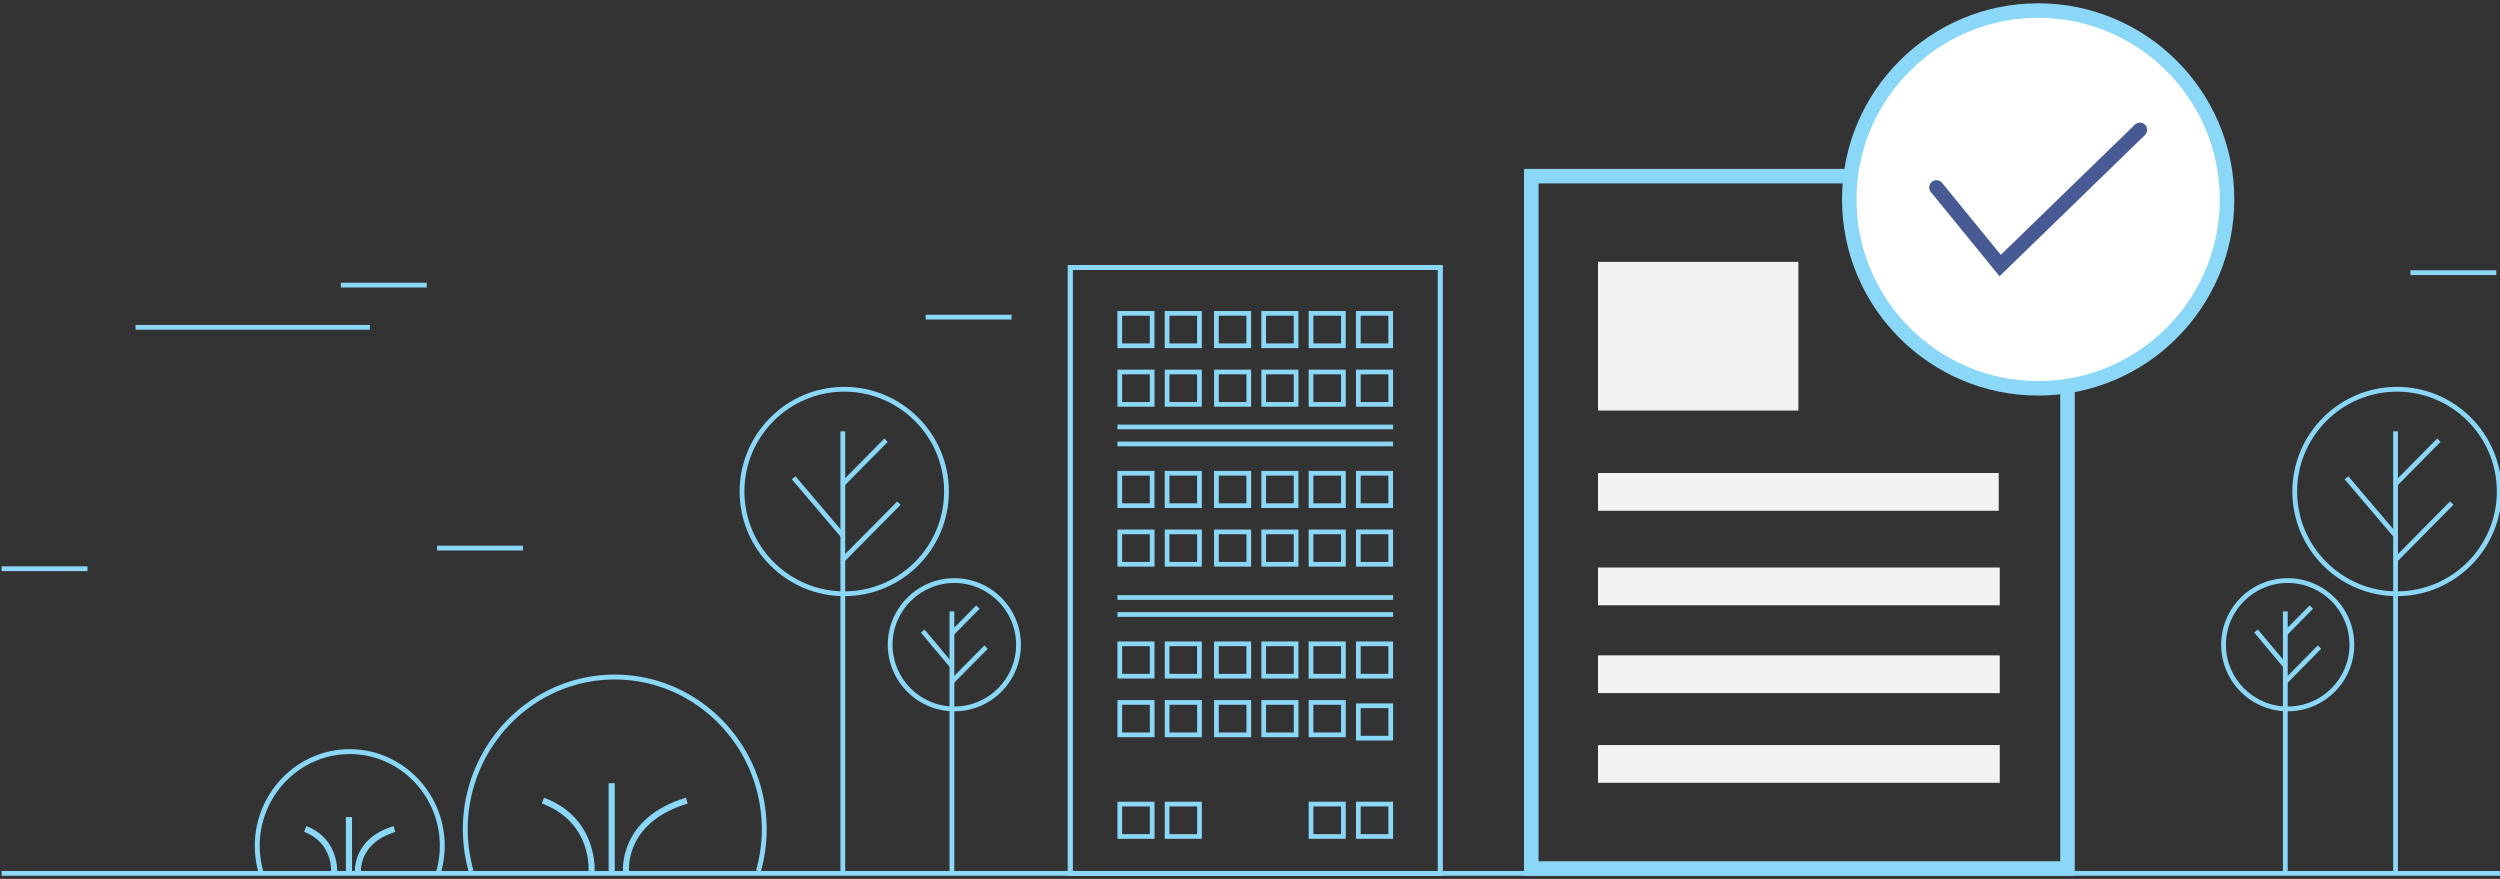
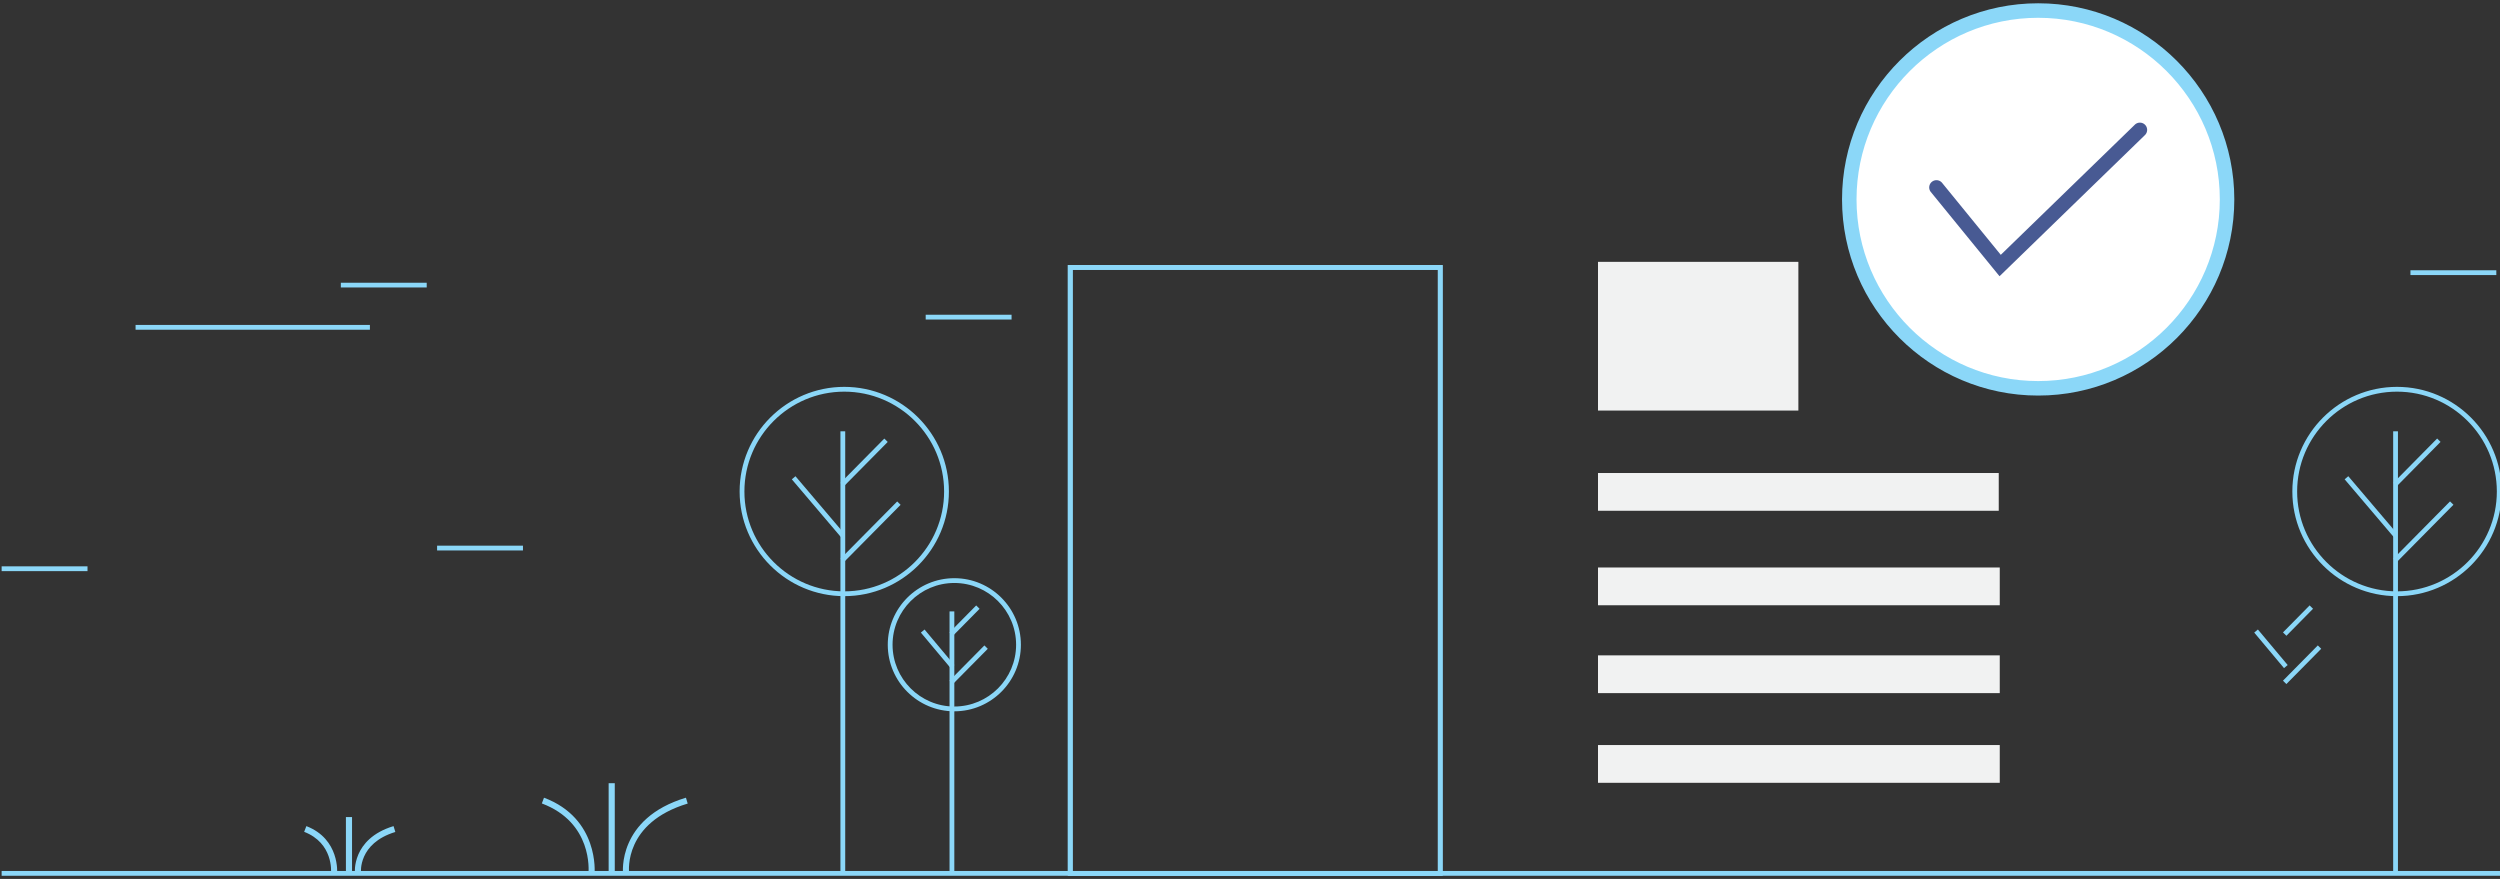
<svg xmlns="http://www.w3.org/2000/svg" xmlns:xlink="http://www.w3.org/1999/xlink" width="512" height="180" viewBox="0 0 512 180">
  <rect x="0" y="0" width="512" height="180" fill="#333333" stroke="none" />
  <defs>
    <path id="a" d="M295.447 179.357h-76.755V54.279h76.755v125.078zm-75.793-.962h74.83V55.242h-74.83v123.153z" />
  </defs>
  <use xlink:href="#a" overflow="visible" fill="#8BD7F8" />
  <clipPath id="b">
    <use xlink:href="#a" overflow="visible" />
  </clipPath>
  <path clip-path="url(#b)" fill="#8BD7F8" d="M294.966 178.876h-75.792V54.76h75.792v124.116zm-74.83-.963h73.868V55.723h-73.868v122.19z" />
-   <path fill="#8BD7F8" d="M236.441 71.293h-7.597v-7.598h7.597v7.598zm-6.634-.963h5.671v-5.673h-5.671v5.673zm26.421.963h-7.596v-7.598h7.596v7.598zm-6.634-.963h5.67v-5.673h-5.67v5.673zm26.012.963h-7.598v-7.598h7.598v7.598zm-6.634-.963h5.672v-5.673h-5.672v5.673zm-22.842.963h-7.597v-7.598h7.597v7.598zm-6.634-.963h5.671v-5.673h-5.671v5.673zm26.421.963h-7.597v-7.598h7.597v7.598zm-6.635-.963h5.672v-5.673h-5.672v5.673zm26.013.963h-7.597v-7.598h7.597v7.598zm-6.634-.963h5.671v-5.673h-5.671v5.673zm-42.22 33.71h-7.597v-7.598h7.597v7.598zm-6.634-.963h5.671v-5.672h-5.671v5.672zm26.421.963h-7.596v-7.598h7.596v7.598zm-6.634-.963h5.67v-5.672h-5.67v5.672zm26.012.963h-7.598v-7.598h7.598v7.598zm-6.634-.963h5.672v-5.672h-5.672v5.672zm-22.842.963h-7.597v-7.598h7.597v7.598zm-6.634-.963h5.671v-5.672h-5.671v5.672zm26.421.963h-7.597v-7.598h7.597v7.598zm-6.635-.963h5.672v-5.672h-5.672v5.672zm26.013.963h-7.597v-7.598h7.597v7.598zm-6.634-.963h5.671v-5.672h-5.671v5.672zm-42.22 35.89h-7.597v-7.597h7.597v7.597zm-6.634-.962h5.671v-5.672h-5.671v5.672zm26.421.962h-7.596v-7.597h7.596v7.597zm-6.634-.962h5.67v-5.672h-5.67v5.672zm26.012.962h-7.598v-7.597h7.598v7.597zm-6.634-.962h5.672v-5.672h-5.672v5.672zm-22.842.962h-7.597v-7.597h7.597v7.597zm-6.634-.962h5.671v-5.672h-5.671v5.672zm26.421.962h-7.597v-7.597h7.597v7.597zm-6.635-.962h5.672v-5.672h-5.672v5.672zm26.013.962h-7.597v-7.597h7.597v7.597zm-6.634-.962h5.671v-5.672h-5.671v5.672zm-42.22-54.707h-7.597v-7.597h7.597v7.597zm-6.634-.962h5.671v-5.672h-5.671v5.672zm26.421.962h-7.596v-7.597h7.596v7.597zm-6.634-.962h5.67v-5.672h-5.67v5.672zm26.012.962h-7.598v-7.597h7.598v7.597zm-6.634-.962h5.672v-5.672h-5.672v5.672zm-22.842.962h-7.597v-7.597h7.597v7.597zm-6.634-.962h5.671v-5.672h-5.671v5.672zm26.421.962h-7.597v-7.597h7.597v7.597zm-6.635-.962h5.672v-5.672h-5.672v5.672zm26.013.962h-7.597v-7.597h7.597v7.597zm-6.634-.962h5.671v-5.672h-5.671v5.672zm-42.22 33.711h-7.597v-7.599h7.597v7.599zm-6.634-.963h5.671v-5.673h-5.671v5.673zm26.421.963h-7.596v-7.599h7.596v7.599zm-6.634-.963h5.67v-5.673h-5.67v5.673zm26.012.963h-7.598v-7.599h7.598v7.599zm-6.634-.963h5.672v-5.673h-5.672v5.673zm-22.842.963h-7.597v-7.599h7.597v7.599zm-6.634-.963h5.671v-5.673h-5.671v5.673zm26.421.963h-7.597v-7.599h7.597v7.599zm-6.635-.963h5.672v-5.673h-5.672v5.673zm26.013.963h-7.597v-7.599h7.597v7.599zm-6.634-.963h5.671v-5.673h-5.671v5.673zm-42.22 35.891h-7.597v-7.599h7.597v7.599zm-6.634-.963h5.671v-5.672h-5.671v5.672zm6.634 21.779h-7.597v-7.598h7.597v7.598zm-6.634-.962h5.671v-5.673h-5.671v5.673zm26.421-19.854h-7.596v-7.599h7.596v7.599zm-6.634-.963h5.67v-5.672h-5.67v5.672zm26.012.963h-7.598v-7.599h7.598v7.599zm-6.634-.963h5.672v-5.672h-5.672v5.672zm6.634 21.779h-7.598v-7.598h7.598v7.598zm-6.634-.962h5.672v-5.673h-5.672v5.673zm-22.842-19.854h-7.597v-7.599h7.597v7.599zm-6.634-.963h5.671v-5.672h-5.671v5.672zm6.634 21.779h-7.597v-7.598h7.597v7.598zm-6.634-.962h5.671v-5.673h-5.671v5.673zm26.421-19.854h-7.597v-7.599h7.597v7.599zm-6.635-.963h5.672v-5.672h-5.672v5.672zm26.013 1.645h-7.597v-7.598h7.597v7.598zm-6.634-.962h5.671v-5.674h-5.671v5.674zm6.634 21.096h-7.597v-7.598h7.597v7.598zm-6.634-.962h5.671v-5.673h-5.671v5.673zm-49.817-83.873h56.452v.963h-56.452zm0 34.928h56.452v.963h-56.452zm0-31.444h56.452v.963h-56.452zm0 34.927h56.452v.963h-56.452z" />
  <defs>
    <path id="c" d="M295.447 179.357h-76.755V54.279h76.755v125.078zm-75.793-.962h74.83V55.242h-74.83v123.153z" />
  </defs>
  <use xlink:href="#c" overflow="visible" fill="#8BD7F8" />
  <clipPath id="d">
    <use xlink:href="#c" overflow="visible" />
  </clipPath>
  <path clip-path="url(#d)" fill="#8BD7F8" d="M265.738 178.876H248.4v-18.092h17.338v18.092zm-16.376-.963h15.414v-16.167h-15.414v16.167z" />
  <g fill="#8BD7F8">
-     <path d="M95.991 178.52a32.358 32.358 0 0 1-1.202-8.652c0-17.484 13.958-31.711 31.114-31.711 17.158 0 31.117 14.227 31.117 31.711 0 2.867-.404 5.779-1.203 8.652l-.968-.27a31.327 31.327 0 0 0 1.166-8.383c0-16.93-13.508-30.704-30.112-30.704-16.603 0-30.11 13.774-30.11 30.704 0 2.78.392 5.602 1.166 8.383l-.968.27zm-43.058.138c-.5-1.791-.752-3.61-.752-5.407 0-10.929 8.723-19.82 19.447-19.82 10.724 0 19.449 8.892 19.449 19.82 0 1.792-.253 3.611-.752 5.407l-.968-.27c.474-1.708.716-3.437.716-5.138 0-10.374-8.275-18.813-18.444-18.813-10.168 0-18.442 8.439-18.442 18.813 0 1.706.24 3.434.715 5.138l-.969.27z" />
    <path d="M121.769 178.888l-1.25-.122c.04-.419.862-10.306-9.551-14.223l.442-1.175c11.332 4.262 10.37 15.407 10.359 15.52zm5.83.001c-.015-.113-1.224-11.283 12.88-15.521l.362 1.202c-13.061 3.924-12.046 13.749-11.996 14.165l-1.246.154zm-2.95-18.483h1.256v18.481h-1.256zm-55.606 18.482l-1.251-.118c.023-.249.488-6.097-5.5-8.41l.454-1.172c6.889 2.662 6.303 9.63 6.297 9.7zm3.645 0c-.008-.069-.758-7.064 7.91-9.7l.366 1.201c-7.671 2.334-7.037 8.286-7.03 8.347l-1.246.152zm-1.845-11.551h1.255v11.551h-1.255z" />
  </g>
  <path fill="#8BD7F8" d="M27.765 66.548h47.991v.981H27.765zm42.038-8.65H87.39v.981H69.803zM.334 115.99h17.587v.981H.334zm189.247-51.527h17.587v.981h-17.587zM89.516 111.758h17.588v.98H89.516zm404.143-56.403h17.587v.981h-17.587z" />
  <g fill="#8BD7F8">
    <path d="M474.686 132.179l.698.69-7.134 7.225-.698-.69zm-1.676-8.193l.7.69-5.454 5.532-.7-.69zm-10.593 4.934l6.101 7.28-.753.63-6.1-7.28z" />
-     <path d="M468.524 145.677c-7.517 0-13.633-6.116-13.633-13.633 0-7.518 6.116-13.632 13.633-13.632s13.633 6.114 13.633 13.632c0 7.517-6.116 13.633-13.633 13.633zm0-26.283c-6.977 0-12.651 5.675-12.651 12.65s5.675 12.651 12.651 12.651 12.651-5.676 12.651-12.651-5.674-12.65-12.651-12.65z" />
-     <path d="M467.543 125.216h.981v53.758h-.981z" />
  </g>
  <g fill="#8BD7F8">
    <path d="M201.601 132.184l.698.69-7.14 7.22-.697-.69zm-1.678-8.191l.698.689-5.457 5.528-.699-.69zm-10.574 4.933l6.1 7.28-.752.631-6.101-7.28z" />
    <path d="M195.447 145.677c-7.517 0-13.633-6.116-13.633-13.633 0-7.518 6.116-13.632 13.633-13.632s13.633 6.114 13.633 13.632c0 7.517-6.116 13.633-13.633 13.633zm0-26.283c-6.977 0-12.651 5.675-12.651 12.65s5.675 12.651 12.651 12.651 12.651-5.676 12.651-12.651-5.675-12.65-12.651-12.65z" />
    <path d="M194.465 125.216h.981v53.758h-.981z" />
  </g>
  <g fill="#8BD7F8">
    <path d="M490.903 122.091c-11.816 0-21.43-9.613-21.43-21.43s9.613-21.431 21.43-21.431 21.431 9.614 21.431 21.431-9.613 21.43-21.431 21.43zm0-41.88c-11.276 0-20.449 9.174-20.449 20.45 0 11.275 9.173 20.448 20.449 20.448s20.449-9.173 20.449-20.448c.001-11.276-9.172-20.45-20.449-20.45z" />
    <path d="M490.12 88.332h.98v90.642h-.98z" />
    <path d="M501.767 102.685l.699.69-11.616 11.749-.699-.69zm-2.639-12.876l.698.69-8.973 9.088-.698-.69zm-18.198 7.716l10.029 11.8-.748.635-10.028-11.8z" />
  </g>
  <g fill="#8BD7F8">
    <path d="M172.904 122.091c-11.817 0-21.43-9.613-21.43-21.43s9.613-21.431 21.43-21.431 21.43 9.614 21.43 21.431-9.613 21.43-21.43 21.43zm0-41.88c-11.276 0-20.449 9.174-20.449 20.45 0 11.275 9.173 20.448 20.449 20.448s20.449-9.173 20.449-20.448c0-11.276-9.173-20.45-20.449-20.45z" />
    <path d="M172.12 88.332h.981v90.642h-.981z" />
    <path d="M183.747 102.697l.698.69-11.62 11.744-.699-.69zm-2.641-12.877l.698.69-8.978 9.084-.697-.69zm-18.194 7.711l10.028 11.8-.748.636-10.028-11.8z" />
  </g>
-   <path fill="#8BD7F8" d="M424.906 179.357H312.122V34.589h112.784v144.768zm-109.815-2.969h106.847V37.559H315.091v138.829z" />
  <circle fill="#FFF" cx="417.42" cy="40.846" r="38.96" />
  <path fill="#8BD7F8" d="M417.417 81.012c-22.15 0-40.169-18.019-40.169-40.167 0-22.153 18.019-40.172 40.169-40.172s40.17 18.019 40.17 40.172c0 22.149-18.02 40.167-40.17 40.167zm0-77.368c-20.51 0-37.199 16.689-37.199 37.202 0 20.512 16.689 37.197 37.199 37.197 20.512 0 37.2-16.685 37.2-37.197 0-20.513-16.688-37.202-37.2-37.202z" />
  <path fill="#485A93" d="M409.504 56.574l-14.065-17.248a1.479 1.479 0 0 1 .211-2.088 1.483 1.483 0 0 1 2.088.209l12.021 14.743 27.457-26.655a1.484 1.484 0 1 1 2.068 2.13l-29.78 28.909z" />
  <path d="M327.271 96.873h82.071v7.733h-82.071zm0 37.346h82.279v7.733h-82.279zm0-17.996h82.279v7.734h-82.279zm0 36.363h82.279v7.733h-82.279zm0-98.959h41.036v30.455h-41.036z" fill="#F1F2F2" />
  <path fill="#8BD7F8" d="M.334 178.376h512v.981h-512z" />
</svg>